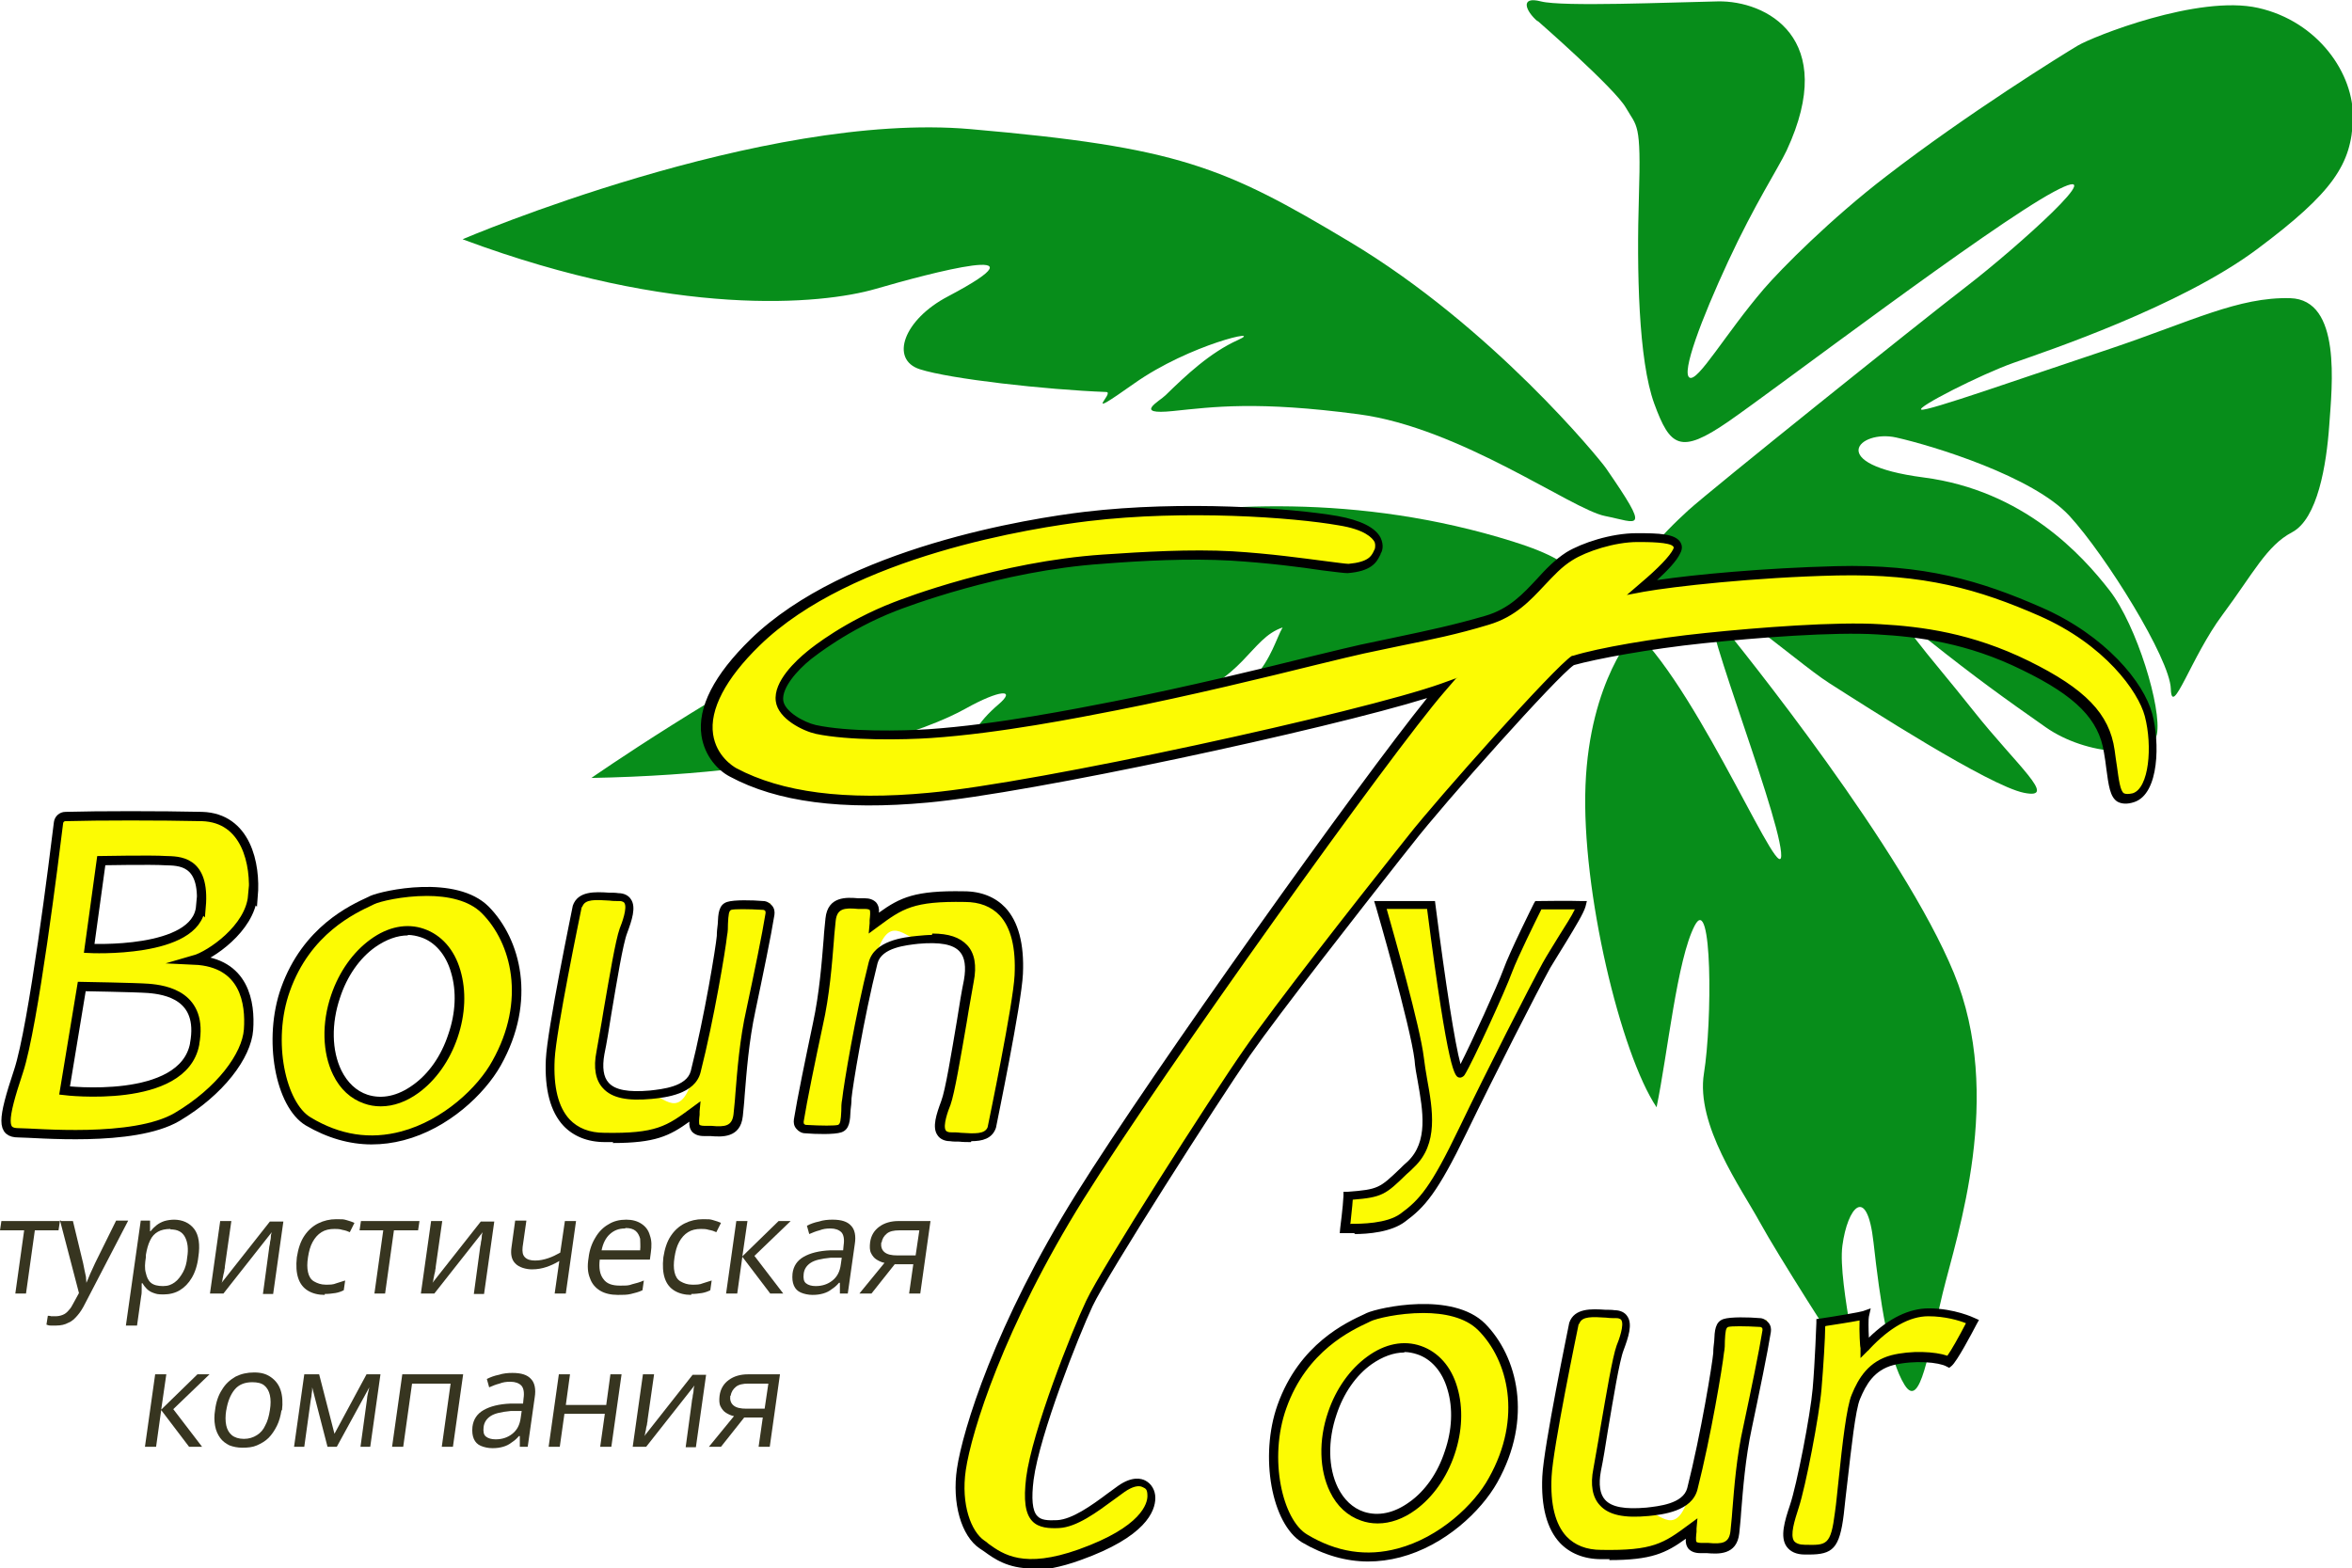
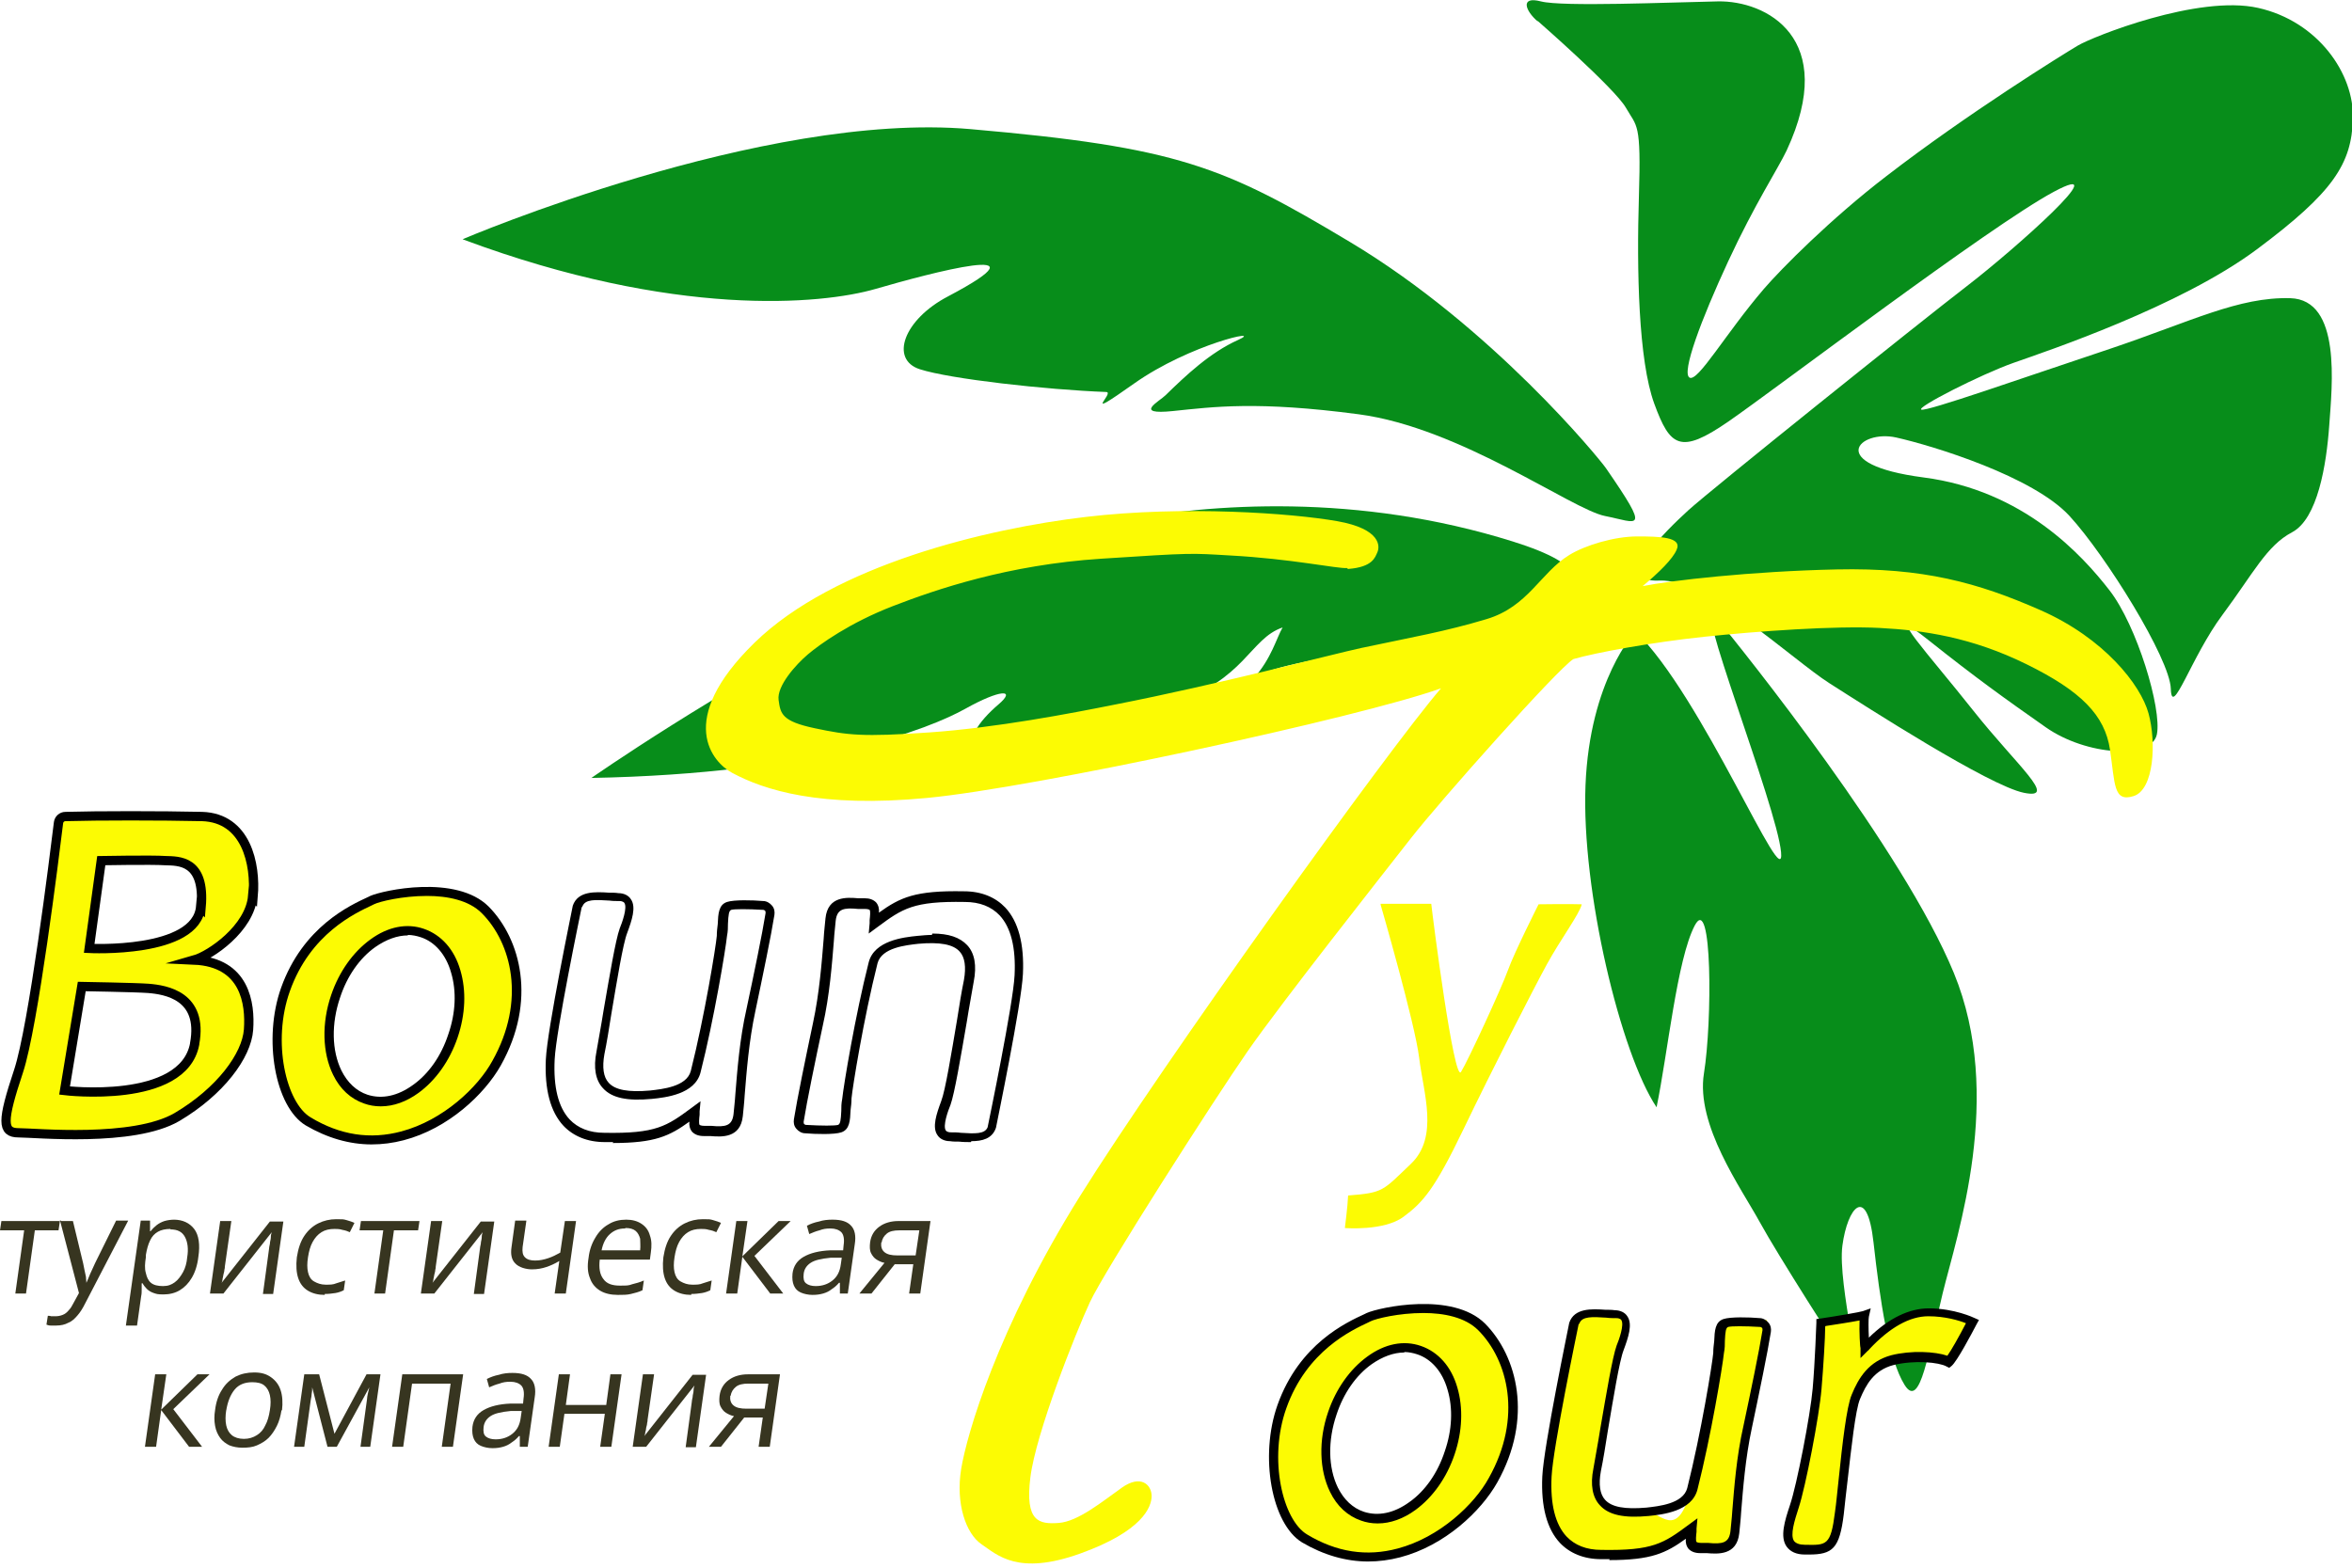
<svg xmlns="http://www.w3.org/2000/svg" id="_Слой_1" version="1.1" viewBox="0 0 506.3 337.7">
  <defs>
    <style>
      .st0 {
        stroke: #000;
        stroke-miterlimit: 10;
        stroke-width: 2px;
      }

      .st0, .st1 {
        fill: #fcfb03;
      }

      .st2 {
        fill: #373520;
      }

      .st3 {
        fill: #078d1a;
      }
    </style>
  </defs>
  <g>
    <path class="st3" d="M99.6,51.5s64.6-27.6,109.3-23.7,54.5,8,81.7,24.3c30.6,18.3,53.8,46.8,55.1,48.7,9.8,14.2,6.9,11.7-.2,10.3s-31.1-19-53-21.9-31.3-1.6-40-.7-2.9-2.1-1.6-3.4c4.4-4.3,9.6-9.2,15.6-11.9s-10.4.9-22.4,9.4-3.9,1.8-6,1.8c-13-.5-33.6-2.8-40.1-4.9s-3.5-10.7,6.1-15.7c22.9-12.1-3.9-5-15.6-1.6s-43.3,6.3-88.7-10.6Z" />
    <path class="st3" d="M127.3,167.5s27.1-18.9,56.9-34,47.5-19.6,56.2-21.3c20.4-3.8,51.8-6.1,85.3,4.4s-4.9,18-23.1,21.7-28.2,4.8-32.7,7.7c3.8-4.2,4.9-8.7,6.2-10.9-7.1,2.4-8,11.3-23.8,16.4s-35.8,11.1-40.7,10-.7-6.4,3.3-9.8.4-3.3-7.1.9-31.8,14-80.7,14.9Z" />
    <path class="st3" d="M352,136s-9.8,10.4-10.7,33.1,7.6,57.8,15.3,69.3c2.4-11.6,4.4-31.8,8.2-39.1s3.8,20.7,2,31.8,8,24.7,12,32,16.7,27.1,19.8,31.8-3.1-18.4-2-26.7,5.3-13.3,6.7-.7,3.3,25.3,6.7,30.7,5.1-7.1,8.2-19.8,13.3-42.4,2.4-68.9-45.1-69.1-51.1-76.4,13,40.4,13.9,50.4-17-33.8-31.4-47.6Z" />
    <path class="st3" d="M331,4.5s16.6,14.5,19,18.7,3.3,3,2.8,19-.1,35.4,3.3,44.7,5.6,11,15.9,3.9,56.3-42.1,70.1-49.5-8.3,12.3-18.7,20.3-55.3,44-60,48.3-16.4,15.6-6.2,15.1,28.6,17,36.6,22.1,34.4,22.1,41.9,23.6-1.5-5.8-11-17.8-19.9-23.3-9.6-15.1,16.6,12.7,25.3,18.8,22.8,7,23.9,1.5-4.3-23.4-10.2-31-18.5-21.5-40-24.3-13.9-10.4-5.9-8.6,29.5,8.4,37.3,16.9,21.6,30.7,21.8,37.2,4.4-6.9,11.1-15.9,9.5-14.9,15-17.8,7.4-14.5,8-23,2.7-27.1-8.4-27.4-21.3,5-38.5,10.8c-19.2,6.4-39.6,13.6-40.9,13.2s12.8-7.6,19.9-10.1,35.8-12.1,52.3-24.4,20.4-18.4,20.7-28.1-7.5-21-20.4-23.9-35.6,6.2-38.8,8.1-23.7,14.6-41.2,28.1c-12,9.2-22.7,20-26.4,24.3-8.3,9.7-14.2,20.1-16,19.1s2.5-12.5,8.3-25,10.7-19.9,12.6-23.9C395.9,8.1,380.1.1,369.8.3s-33.5,1.2-38.1,0-3.3,2.1-.7,4.3Z" />
  </g>
  <g>
    <g>
      <path class="st1" d="M290.2,122.5c5.3-.4,5.8-2.5,6.3-3.6s1-5-8.7-6.7-32.9-3.4-54.1-.9-54.1,10.3-71.3,27.1-8.9,25.8-4.8,28c6.9,3.7,18.9,7.6,42,5.4s93-17.3,110.6-23.6c-11.1,12.8-59.9,80.8-77.7,109.3s-24.4,51.4-25.6,58.8,1,13.9,4.4,16.2,7.8,6.8,21.2,2,15.4-10,15.4-12.4-2.3-4.7-6.4-1.8-9.4,7.3-13.6,7.6-7.3-.2-6.1-9.8,9.7-31,12.8-37.7,26.7-43.6,34-54.1,28.7-37.6,35.1-45.8,31.7-36.6,35-38.6c4.9-1.4,16.8-3.6,28.2-4.8s28.2-2.4,37.7-1.9,19.8,2,31.6,7.8,16.9,11,18,18.4.7,11.4,5.1,10,4.9-11.6,3.2-17.8-9.6-16.2-23.2-22.2-25.4-9.2-43.9-8.8-35.9,2.4-41.8,3.6c3.6-3,6.5-5.9,7.3-7.8,1.3-2.8-3.6-2.9-8.5-2.9s-11.2,1.9-14.6,4c-6.2,3.8-8.8,11.1-17.8,13.8s-15.6,3.8-26.9,6.2c-6.5,1.4-30.6,7.8-53.1,12.2-9.5,1.9-25.6,5-40,6s-17.5.6-24.6-.9-7.4-3.1-7.8-6.1,3.7-7.6,6.3-9.8,9-6.8,18.3-10.4,24.8-8.9,44.8-10.2,19.2-1.2,27.8-.7c13.1.7,23.3,2.9,25.1,2.7Z" />
-       <path d="M222.2,337.7c-5.3,0-8.2-2.1-10.4-3.7-.3-.2-.6-.4-.9-.6-4-2.7-6-9.8-4.9-17.2,1.2-8.2,8.2-31.2,25.7-59.2,16.4-26.3,61.1-88.9,75.5-106.7-21.5,6.7-85.4,20.5-107.5,22.5-18.4,1.7-32.4-.1-42.6-5.6-2.5-1.3-5.4-4.3-6.1-8.8-.9-6.1,2.7-13.1,10.6-20.8,20.4-19.8,60.2-26,71.9-27.4,21.1-2.5,44.6-.8,54.4.9,5,.9,8.2,2.5,9.3,4.7.8,1.7.3,3,0,3.4,0,0,0,.2-.1.3-.8,1.7-2,3.5-7,3.9h0c-.7,0-2.3-.2-5.5-.6-4.6-.7-11.6-1.6-19.7-2.1-8.9-.5-18.9,0-27.7.7-21.8,1.5-42.2,9.3-44.5,10.2-10.2,4-17.3,9.7-18.1,10.3-3.1,2.5-6.3,6.2-6,8.9.3,2.4,4.4,4.7,7,5.3,6.9,1.5,18.5,1.3,24.3.9,14.7-1,31.7-4.4,39.9-6,15.7-3.1,32.1-7.1,43-9.8,4.6-1.1,8.2-2,10.1-2.4,2.8-.6,5.3-1.1,7.6-1.6,7.1-1.5,12.3-2.6,19.2-4.6,5.2-1.5,8.2-4.8,11.1-7.9,1.9-2.1,3.9-4.2,6.4-5.8,3.3-2,9.6-4.1,15.1-4.1,4.8,0,8.2.1,9.4,1.9.3.5.6,1.3,0,2.4-.7,1.6-2.8,3.8-5,5.8,8-1.2,23.1-2.6,38.5-3,19-.5,31.1,3.1,44.3,8.9,13.7,6,22,16.1,23.8,22.9,1.6,5.9,1.6,17.2-3.9,19-1.5.5-2.7.4-3.6-.1-1.6-1-1.9-3.5-2.4-7.2-.1-1-.3-2.2-.5-3.4-1.1-7.1-6-12.1-17.5-17.7-11.9-5.9-22.5-7.2-31.2-7.7-9.4-.6-26.1.7-37.5,1.9-11.6,1.2-23.3,3.4-27.9,4.7-3.6,2.4-28.1,29.9-34.6,38.3l-2.7,3.4c-8.4,10.7-25.9,33-32.4,42.3-7.1,10.3-30.7,47.2-33.9,54-3,6.4-11.4,27.6-12.7,37.4-.5,4-.3,6.7.8,7.8.8.9,2.2,1,4.3.9,3.2-.2,7.3-3.1,10.9-5.8.8-.6,1.5-1.1,2.2-1.6,3-2.1,5-1.6,5.9-1.1,1.3.7,2.1,2.1,2.1,3.7,0,2.9-2.1,8.4-16.1,13.4-4.4,1.6-8,2.2-10.8,2.2ZM313.4,146.1l-2.5,2.9c-11.2,12.9-60.2,81.3-77.6,109.1-17.3,27.7-24.2,50.3-25.4,58.4-1.1,7.5,1.2,13.3,4,15.2.3.2.6.4.9.7,3.2,2.3,7.6,5.4,19.4,1.2,13.7-4.9,14.8-10,14.8-11.5s-.4-1.6-1-1.9c-.9-.5-2.3-.1-3.9,1-.7.5-1.4,1-2.2,1.6-3.8,2.8-8.1,6-11.9,6.2-2.1.1-4.4,0-5.8-1.5-1.5-1.6-1.9-4.5-1.3-9.4,1.3-10,9.8-31.5,12.9-38,3.2-6.9,26.9-44,34.1-54.3,6.5-9.4,24-31.7,32.5-42.4l2.7-3.4c6.1-7.8,31.7-36.6,35.3-38.8h.2c5.4-1.7,17.6-3.8,28.4-4.9,11.5-1.2,28.3-2.5,37.8-1.9,8.9.5,19.7,1.9,31.9,7.9,12.2,6,17.4,11.4,18.5,19.2.2,1.3.3,2.4.5,3.5.4,2.9.7,5.3,1.5,5.8.4.2,1,.2,1.9,0,3.5-1.1,4.3-10.1,2.6-16.6-1.4-5.3-8.6-15.4-22.7-21.6-13-5.7-24.8-9.1-43.5-8.7-17.9.4-35.4,2.4-41.6,3.5l-3.7.7,2.9-2.5c3.8-3.2,6.4-5.9,7.1-7.4,0-.1.2-.4,0-.5-.6-1-5.6-1-7.7-1-4.9,0-11,2-14,3.9-2.3,1.4-4.1,3.4-6,5.4-3.1,3.3-6.3,6.8-12,8.5-6.9,2.1-12.4,3.2-19.3,4.6-2.3.5-4.8,1-7.6,1.6-1.9.4-5.5,1.3-10.1,2.4-10.9,2.7-27.3,6.7-43,9.8-8.2,1.6-25.3,5-40.1,6-5.9.4-17.7.6-24.8-.9-2.7-.6-8.1-3.2-8.6-7-.6-4.3,4.5-8.9,6.7-10.7,1.3-1.1,8.3-6.6,18.6-10.6,2.3-.9,22.9-8.8,45.1-10.3,8.8-.6,18.9-1.2,27.9-.7,8.2.5,15.2,1.5,19.9,2.1,2.4.3,4.5.6,5.1.6h0c4.3-.4,4.9-1.7,5.4-2.7,0-.1.1-.2.2-.4,0,0,.3-.7,0-1.6-.5-.9-2.1-2.7-7.8-3.6-9.7-1.7-32.9-3.4-53.8-.9-11.6,1.4-50.9,7.4-70.8,26.8-7.3,7.1-10.8,13.8-10,19.1.7,4.7,4.3,6.9,5,7.3,9.8,5.2,23.4,7,41.4,5.3,23.3-2.1,93.2-17.4,110.3-23.5l3.6-1.3Z" />
    </g>
    <g>
      <path class="st1" d="M297.2,194.8s7.4,25.5,8.3,33,4.3,17-1.8,22.8-5.8,6.2-13.5,6.8c-.1,2.4-.7,7-.7,7,0,0,8.4.7,12.6-2.4s6.7-5.9,12.9-18.8,15.1-30.3,18-35.6,7-10.8,7.5-12.9c-2.4-.1-9.3,0-9.3,0,0,0-5.2,10.3-6.6,14.2s-8.6,19.5-10.1,21.9-6.1-33.3-6.4-36.2c-2.4,0-10.9,0-10.9,0Z" />
-       <path d="M291.7,265.5c-1.3,0-2.2,0-2.3,0h-1c0,0,.1-1.1.1-1.1,0,0,.6-4.6.7-6.9v-.9c0,0,.9,0,.9,0,6.6-.5,6.9-.8,11.3-5,.5-.5,1-1,1.6-1.5,4.5-4.3,3.3-10.9,2.2-17.2-.3-1.6-.6-3.2-.7-4.7-.9-7.4-8.2-32.6-8.3-32.9l-.4-1.3h13.1c0,0,.1.8.1.8,2.2,17.1,4.2,30,5.4,34.3,2.4-4.7,8-17,9.2-20.3,1.4-3.9,6.4-13.9,6.6-14.3l.3-.5h.6c.3,0,6.9-.1,9.3,0h1.2c0,0-.3,1.2-.3,1.2-.4,1.4-2.1,4.2-4.1,7.5-1.2,2-2.5,4-3.5,5.7-2.9,5.3-11.8,22.7-18,35.5-6.3,13-9,16-13.2,19.1-3,2.3-8,2.7-11,2.7ZM290.6,263.5c2.3,0,7.9,0,10.9-2.2,4.1-3,6.5-5.7,12.6-18.4,6.2-12.9,15.1-30.3,18-35.6,1-1.8,2.3-3.8,3.5-5.8,1.3-2.1,2.7-4.2,3.4-5.7-2.3,0-5.8,0-7.2,0-1.1,2.2-5.1,10.3-6.3,13.5-1.4,3.9-8.6,19.6-10.2,22.1-.3.5-.9.7-1.2.6-.9-.2-2.3-.5-6.9-36.3h-8.7c1.5,5.3,7.2,25.3,8,32,.2,1.5.4,3,.7,4.6,1.2,6.6,2.5,14-2.8,19-.6.6-1.1,1.1-1.6,1.5-4.5,4.4-5.3,5-11.6,5.5-.1,1.7-.4,3.8-.5,5.1Z" />
    </g>
    <g>
      <path class="st1" d="M392,284.8s-.3,8.5-.8,14.3-3.4,20.7-4.9,25.3-3,9.2,2.2,9.3,6.5-.3,7.5-7.9,2.1-21.7,3.5-25,3.3-6.7,7.9-7.9,10.1-.7,12.1.4c1.1-.9,5.1-8.7,5.1-8.7,0,0-4.1-2-9.5-2s-12.9,6.8-13.8,7.7c0-1.3-.2-6.2,0-7.1-.8.3-9.3,1.6-9.3,1.6Z" />
      <path d="M389.5,334.7c-.3,0-.7,0-1,0-1.8,0-3.1-.6-3.9-1.7-1.5-2.1-.4-5.6.7-8.9,1.5-4.4,4.4-19.4,4.9-25.1.5-5.7.8-14.2.8-14.2v-.8s.8-.1.8-.1c3.4-.5,8.6-1.4,9.2-1.6l1.7-.6-.4,1.8c-.1.4-.1,2.6,0,4.5,4.3-4.2,8.7-6.3,12.9-6.3h0c5.5,0,9.7,2,9.9,2.1l.9.4-.5.9c-1,1.9-4.2,8-5.4,9l-.5.4-.6-.3c-1.6-.9-6.9-1.4-11.4-.3-4.2,1.1-5.9,4.2-7.2,7.3-1,2.3-1.9,10.8-2.7,17.7-.3,2.6-.6,5.1-.8,7.1-.9,7.4-2.4,8.7-7.5,8.7ZM392.9,285.6c0,2.3-.4,8.8-.8,13.5-.5,5.9-3.4,20.9-4.9,25.5-.9,2.8-1.9,5.9-1,7.2.4.5,1.2.8,2.3.8,4.7.1,5.6.2,6.5-7,.3-2,.5-4.5.8-7.1.8-7.7,1.7-15.6,2.8-18.2,1.5-3.7,3.7-7.2,8.5-8.5,4.3-1.1,9.5-.8,12.1.1.8-1.1,2.5-4.1,4-7-1.5-.6-4.5-1.5-8.1-1.5h0c-4,0-8.3,2.4-12.7,7.1-.1.2-.3.3-.3.3l-1.6,1.6v-2.2c-.1,0-.3-3.7-.2-5.9-2,.4-5.4.9-7.3,1.2Z" />
    </g>
    <g>
      <path class="st1" d="M338.8,284.9s-5.5,26.4-5.8,33,.7,16.6,11.7,16.8,13.9-1.6,19.5-5.7c-.2,2.4-.8,4.2,1.9,4.3s6.8,1.3,7.3-3.3.8-13.8,2.7-22.7,3.4-16.3,4.1-20.6-.5-1.8-1.5-1.9c-2.4-.2-6.1-.3-7.4.1s-1.2,2.8-1.6,6.4-2.7,17.7-5.7,29.3-6.7,4.6-9.7,4.9c-7.4.8-12.4-1-10.9-9s3.6-22.8,5-26.3,2.4-7.2-1-7.3-7.9-1.1-8.9,1.9Z" />
      <path d="M346.5,335.7c-.6,0-1.2,0-1.8,0-3.8,0-6.8-1.3-8.9-3.5-2.8-3-4.1-7.8-3.8-14.3.3-6.5,5.6-32,5.8-33.1h0c1.1-3.2,4.8-3,7.8-2.8.7,0,1.4,0,2,.1,1.2,0,2.2.5,2.7,1.3,1.2,1.7.2,4.6-.8,7.3-.9,2.3-2.2,10.3-3.4,17.4-.5,3.2-1,6.3-1.5,8.7-.5,2.8-.2,4.9.9,6.1,1.4,1.6,4.3,2.1,8.9,1.7,2.6-.3,7.9-.8,8.8-4.2,3-11.9,5.4-26.8,5.6-29.1,0-.9.1-1.7.2-2.5.1-2.3.2-4.2,2-4.8,1.5-.5,5.5-.4,7.8-.2.7,0,1.4.4,1.9,1,.5.6.6,1.3.5,2-.7,4.4-2.5,13.1-4.1,20.7-1.4,6.5-1.9,13.2-2.3,18.1-.1,1.8-.3,3.3-.4,4.5-.5,4.8-4.6,4.5-7,4.3-.5,0-.9,0-1.4,0-1.1,0-1.9-.3-2.5-.9-.5-.6-.7-1.4-.6-2.2-4.3,3.1-7.4,4.6-16.5,4.6ZM339.8,285.2c-.3,1.5-5.5,26.5-5.8,32.7-.3,6,.8,10.3,3.2,12.9,1.8,1.9,4.3,2.9,7.5,2.9,11.1.2,13.4-1.4,18.8-5.4l1.9-1.4-.2,2.2c0,.2,0,.5,0,.7-.1.9-.2,1.9,0,2.2,0,0,.3.2,1,.2.5,0,1,0,1.5,0,3.1.3,4.5,0,4.8-2.5.1-1.2.3-2.7.4-4.4.4-4.9.9-11.7,2.4-18.3,1.6-7.5,3.4-16.2,4.1-20.6,0-.2,0-.4-.1-.5,0,0-.2-.2-.4-.2-3.4-.2-6.2-.2-6.9,0-.5.2-.6,1-.7,3,0,.8,0,1.6-.2,2.6-.3,2.9-2.8,18-5.7,29.4-1.2,4.7-7.5,5.4-10.5,5.7-5.3.5-8.6-.2-10.5-2.3-1.6-1.7-2.1-4.4-1.4-7.9.4-2.4,1-5.5,1.5-8.7,1.3-7.5,2.6-15.3,3.5-17.8.5-1.2,1.7-4.5,1-5.5,0,0-.2-.4-1.1-.4-.7,0-1.4,0-2.1-.1-3.1-.2-5.2-.3-5.8,1.2Z" />
    </g>
    <g>
      <path class="st1" d="M318.9,285.7c-6.5-6.6-21.7-3.4-24.3-2.1-3.2,1.5-13.9,5.9-18.7,19.2-4,11.2-.9,25,4.9,28.4,18.3,11,35.4-3.3,40.6-12.6,7.3-13.1,4.6-25.9-2.5-33ZM312,312.9c-3.4,9.9-11.7,15.9-18.7,13.6-7-2.4-9.9-12.3-6.5-22.2,3.4-9.9,11.7-15.9,18.7-13.6,7,2.4,9.9,12.3,6.5,22.2Z" />
      <path d="M294.5,336.2c-4.8,0-9.6-1.4-14.2-4.1-6.6-4-9.2-18.6-5.3-29.6,4.7-13.2,14.9-17.8,18.8-19.6l.4-.2c2.7-1.2,18.5-4.7,25.5,2.3h0c6.9,7,10.4,20.3,2.6,34.2-3.5,6.2-11.3,13.6-20.9,16.1-2.3.6-4.6.9-6.9.9ZM306.4,282.7c-5.3,0-10.2,1.2-11.4,1.8l-.4.2c-3.6,1.7-13.3,6.1-17.7,18.5-3.9,10.9-.8,24.1,4.5,27.2,6.3,3.8,12.8,4.8,19.5,3,9-2.4,16.5-9.5,19.6-15.2,7.3-13,4.1-25.4-2.3-31.8h0c-2.8-2.8-7.4-3.7-11.8-3.7ZM296.5,328c-1.2,0-2.4-.2-3.5-.6-2.9-1-5.2-3.1-6.7-6.2-2.3-4.7-2.5-11.1-.4-17.2,1.7-5,4.7-9.2,8.4-11.9,3.8-2.8,7.9-3.6,11.6-2.3,3.7,1.3,6.5,4.4,7.8,8.9,1.3,4.4,1.1,9.5-.6,14.5-1.7,5-4.7,9.2-8.4,11.9-2.6,1.9-5.4,2.9-8.1,2.9ZM302.3,291.2c-2.3,0-4.7.9-7,2.5-3.4,2.4-6.1,6.3-7.6,10.9-1.9,5.6-1.8,11.4.3,15.7,1.3,2.6,3.2,4.4,5.6,5.2,3.1,1,6.5.3,9.8-2.1,3.4-2.4,6.1-6.3,7.6-10.9,1.6-4.6,1.8-9.3.6-13.3-1.1-3.9-3.5-6.6-6.5-7.6-.9-.3-1.9-.5-2.8-.5Z" />
    </g>
    <g>
-       <path class="st1" d="M124.3,195.1s-5.5,26.4-5.8,33,.7,16.6,11.7,16.8,13.9-1.6,19.5-5.7c-.2,2.4-.8,4.2,1.9,4.3s6.8,1.3,7.3-3.3.8-13.8,2.7-22.7,3.4-16.3,4.1-20.6-.5-1.8-1.5-1.9c-2.4-.2-6.1-.3-7.4.1s-1.2,2.8-1.6,6.4-2.7,17.7-5.7,29.3-6.7,4.6-9.7,4.9c-7.4.8-12.4-1-10.9-9s3.6-22.8,5-26.3,2.4-7.2-1-7.3-7.9-1.1-8.9,1.9Z" />
      <path d="M132,245.9c-.6,0-1.2,0-1.8,0-3.8,0-6.8-1.3-8.9-3.5-2.8-3-4.1-7.8-3.8-14.3.3-6.5,5.6-32,5.8-33.1h0c1.1-3.2,4.8-3,7.8-2.8.7,0,1.4,0,2,.1,1.2,0,2.2.5,2.7,1.3,1.2,1.7.2,4.6-.8,7.3-.9,2.3-2.2,10.3-3.4,17.4-.5,3.2-1,6.3-1.5,8.7-.5,2.8-.2,4.9.9,6.1,1.4,1.6,4.3,2.1,8.9,1.7,2.6-.3,7.9-.8,8.8-4.2,3-11.9,5.4-26.8,5.6-29.1,0-.9.1-1.7.2-2.5.1-2.3.2-4.2,2-4.8,1.5-.5,5.5-.4,7.8-.2.7,0,1.4.4,1.9,1,.5.6.6,1.3.5,2-.7,4.4-2.5,13.1-4.1,20.7-1.4,6.5-1.9,13.2-2.3,18.1-.1,1.8-.3,3.3-.4,4.5-.5,4.8-4.6,4.5-7,4.3-.5,0-.9,0-1.4,0-1.1,0-1.9-.3-2.5-.9-.5-.6-.7-1.4-.6-2.2-4.3,3.1-7.4,4.6-16.5,4.6ZM125.2,195.4c-.3,1.5-5.5,26.5-5.8,32.7-.3,6,.8,10.3,3.2,12.9,1.8,1.9,4.3,2.9,7.5,2.9,11.1.2,13.4-1.4,18.8-5.4l1.9-1.4-.2,2.2c0,.2,0,.5,0,.7-.1.9-.2,1.9,0,2.2,0,0,.3.2,1,.2.5,0,1,0,1.5,0,3.1.3,4.5,0,4.8-2.5.1-1.2.3-2.7.4-4.4.4-4.9.9-11.7,2.4-18.3,1.6-7.5,3.4-16.2,4.1-20.6,0-.2,0-.4-.1-.5,0,0-.2-.2-.4-.2-3.4-.2-6.2-.2-6.9,0-.5.2-.6,1-.7,3,0,.8,0,1.6-.2,2.6-.3,2.9-2.8,18-5.7,29.4-1.2,4.7-7.5,5.4-10.5,5.7-5.3.5-8.6-.2-10.5-2.3-1.6-1.7-2.1-4.4-1.4-7.9.4-2.4,1-5.5,1.5-8.7,1.3-7.5,2.6-15.3,3.5-17.8.5-1.2,1.7-4.5,1-5.5,0,0-.2-.4-1.1-.4-.7,0-1.4,0-2.1-.1-3.1-.2-5.2-.3-5.8,1.2Z" />
    </g>
    <g>
-       <path class="st1" d="M213.4,242.8s5.5-26.4,5.8-33-.7-16.6-11.7-16.8-13.9,1.6-19.5,5.7c.2-2.4.8-4.2-1.9-4.3s-6.8-1.3-7.3,3.3-.8,13.8-2.7,22.7-3.4,16.3-4.1,20.6.5,1.8,1.5,1.9c2.4.2,6.1.3,7.4-.1s1.2-2.8,1.6-6.4,2.7-17.7,5.7-29.3,6.7-4.6,9.7-4.9c7.4-.8,12.4,1,10.9,9s-3.6,22.8-5,26.3-2.4,7.2,1,7.3,7.9,1.1,8.9-1.9Z" />
      <path d="M209,245.9c-.8,0-1.7,0-2.5-.1-.7,0-1.4,0-2-.1-1.2,0-2.2-.5-2.7-1.3-1.2-1.7-.2-4.6.8-7.3.9-2.3,2.2-10.3,3.4-17.4.5-3.2,1-6.3,1.5-8.7.5-2.8.2-4.9-.9-6.1-1.4-1.6-4.3-2.1-8.9-1.7-2.6.3-7.9.8-8.8,4.2-3,11.9-5.4,26.8-5.6,29.1,0,.9-.1,1.7-.2,2.5-.1,2.3-.2,4.2-2,4.8-1.5.5-5.5.4-7.8.2-.7,0-1.4-.4-1.9-1-.5-.6-.6-1.3-.5-2,.7-4.4,2.5-13.1,4.1-20.7,1.4-6.5,1.9-13.2,2.3-18.1.1-1.8.3-3.3.4-4.5.5-4.8,4.6-4.5,7-4.3.5,0,.9,0,1.4,0,1.1,0,1.9.3,2.5.9.5.6.7,1.4.6,2.2,4.6-3.3,7.8-4.8,18.3-4.6,3.8,0,6.8,1.3,8.9,3.5,2.8,3,4.1,7.8,3.8,14.3-.3,6.5-5.6,32-5.8,33.1h0c-.8,2.4-3,2.9-5.3,2.9ZM200.7,201c3.5,0,5.9.8,7.5,2.5,1.6,1.7,2.1,4.4,1.4,7.9-.4,2.4-1,5.5-1.5,8.7-1.3,7.5-2.6,15.3-3.5,17.8-.5,1.2-1.7,4.5-1,5.5,0,0,.2.4,1.1.4.7,0,1.4,0,2.1.1,3.1.2,5.2.3,5.8-1.2.3-1.5,5.5-26.5,5.8-32.7.3-6-.8-10.3-3.2-12.9-1.8-1.9-4.3-2.9-7.5-2.9-11.1-.2-13.4,1.4-18.8,5.4l-1.9,1.4.2-2.2c0-.2,0-.5,0-.7.1-.9.2-1.9,0-2.2,0,0-.3-.2-1-.2-.5,0-1,0-1.5,0-3.1-.3-4.5,0-4.8,2.5-.1,1.2-.3,2.7-.4,4.4-.4,4.9-.9,11.7-2.4,18.3-1.6,7.5-3.4,16.2-4.1,20.6,0,.2,0,.4.1.5,0,0,.2.2.4.2,3.4.2,6.2.2,6.9,0,.5-.2.6-1,.7-3,0-.8,0-1.6.2-2.6.3-2.9,2.8-18,5.7-29.4,1.2-4.7,7.5-5.4,10.5-5.7,1.1-.1,2.1-.2,3.1-.2Z" />
    </g>
    <g>
      <path class="st1" d="M104.4,195.9c-6.5-6.6-21.7-3.4-24.3-2.1-3.2,1.5-13.9,5.9-18.7,19.2-4,11.2-.9,25,4.9,28.4,18.3,11,35.4-3.3,40.6-12.6,7.3-13.1,4.6-25.9-2.5-33ZM97.5,223.1c-3.4,9.9-11.7,15.9-18.7,13.6-7-2.4-9.9-12.3-6.5-22.2,3.4-9.9,11.7-15.9,18.7-13.6,7,2.4,9.9,12.3,6.5,22.2Z" />
      <path d="M80,246.4c-4.8,0-9.6-1.4-14.2-4.1-6.6-4-9.2-18.6-5.3-29.6,4.7-13.2,14.9-17.8,18.8-19.6l.4-.2c2.7-1.2,18.5-4.7,25.5,2.3h0c6.9,7,10.4,20.3,2.6,34.2-3.5,6.2-11.3,13.6-20.9,16.1-2.3.6-4.6.9-6.9.9ZM91.9,192.9c-5.3,0-10.2,1.2-11.4,1.8l-.4.2c-3.6,1.7-13.3,6.1-17.7,18.5-3.9,10.9-.8,24.1,4.5,27.2,6.3,3.8,12.8,4.8,19.5,3,9-2.4,16.5-9.5,19.6-15.2,7.3-13,4.1-25.4-2.3-31.8h0c-2.8-2.8-7.4-3.7-11.8-3.7ZM81.9,238.2c-1.2,0-2.4-.2-3.5-.6-2.9-1-5.2-3.1-6.7-6.2-2.3-4.7-2.5-11.1-.4-17.2,1.7-5,4.7-9.2,8.4-11.9,3.8-2.8,7.9-3.6,11.6-2.3,3.7,1.3,6.5,4.4,7.8,8.9,1.3,4.4,1.1,9.5-.6,14.5-1.7,5-4.7,9.2-8.4,11.9-2.6,1.9-5.4,2.9-8.1,2.9ZM87.8,201.4c-2.3,0-4.7.9-7,2.5-3.4,2.4-6.1,6.3-7.6,10.9-1.9,5.6-1.8,11.4.3,15.7,1.3,2.6,3.2,4.4,5.6,5.2,3.1,1,6.5.3,9.8-2.1,3.4-2.4,6.1-6.3,7.6-10.9,1.6-4.6,1.8-9.3.6-13.3-1.1-3.9-3.5-6.6-6.5-7.6-.9-.3-1.9-.5-2.8-.5Z" />
    </g>
    <path class="st0" d="M54.5,193c.6-7-1.5-16.9-11-17.2-8.9-.2-22.4-.2-29.4,0-.8,0-1.4.6-1.5,1.3-.9,7.3-5.4,43.8-8.6,53.5-3.6,10.8-3.6,13.3,0,13.3s24.7,2.1,34.1-3.4c9.3-5.5,15-13.2,15.4-18.8.4-5.6-.7-14.5-11.7-15,3.5-1,12-6.8,12.6-13.8ZM41.9,224.8c-2.5,13.1-28,10-28,10l3.7-22.4s11.6.2,14.3.4c3.8.3,11.9,1.6,10,11.9ZM43.2,195.2c-.9,10.2-24,9-24,9l2.6-18.9s11-.2,13.8,0c2.8.1,8.6-.2,7.7,10Z" />
    <g>
      <path class="st2" d="M12.6,264.9h-5.1l-1.9,13.6h-2.3l1.9-13.6H0l.3-2h12.6l-.3,2Z" />
      <path class="st2" d="M13.2,262.9h2.5l2.2,9.1c.1.5.2,1,.3,1.5.1.5.2,1,.3,1.4,0,.4.1.9.1,1.3h0c.2-.5.5-1.1.8-1.9.4-.8.7-1.6,1.1-2.4l4.5-9.1h2.6l-9.3,17.9c-.5,1-1,1.8-1.6,2.5-.6.7-1.2,1.3-2,1.6-.7.4-1.6.6-2.6.6s-.8,0-1.2,0-.6-.1-.9-.2l.3-1.9c.2,0,.5,0,.7.1.3,0,.6,0,.9,0,.6,0,1.1-.1,1.6-.3.5-.2.9-.5,1.3-1,.4-.4.7-.9,1-1.5l1.2-2.2-4.1-15.7Z" />
      <path class="st2" d="M37.4,262.6c1.9,0,3.4.7,4.4,2,1,1.3,1.3,3.4.9,6-.2,1.8-.7,3.3-1.4,4.5-.7,1.2-1.6,2.1-2.6,2.7s-2.2.9-3.5.9-1.5-.1-2.1-.3-1.1-.5-1.5-.9c-.4-.4-.7-.8-.9-1.2h-.2c0,.4,0,.8,0,1.3,0,.5,0,1-.1,1.4l-.9,6.4h-2.4l3.2-22.6h2v2.3s.1,0,.1,0c.4-.5.8-.9,1.3-1.3.5-.4,1.1-.7,1.7-.9.7-.2,1.4-.3,2.3-.3ZM36.7,264.6c-1.1,0-2,.2-2.7.6-.7.4-1.3,1-1.7,1.9-.4.8-.7,1.9-.9,3.1v.5c-.2,1.3-.3,2.4,0,3.4.2.9.5,1.6,1.1,2.1.6.5,1.5.7,2.6.7s1.8-.3,2.5-.8c.7-.5,1.3-1.3,1.8-2.2s.8-2,.9-3.2c.3-1.8.1-3.3-.5-4.4-.6-1.1-1.6-1.6-3.1-1.6Z" />
      <path class="st2" d="M49.8,262.9l-1.4,9.8c0,.2,0,.4-.1.7,0,.3-.1.6-.2,1s-.1.7-.2,1c0,.3-.1.6-.2.8l10.4-13.2h2.9l-2.2,15.6h-2.2l1.3-9.6c0-.3.1-.7.2-1.2,0-.5.2-.9.2-1.4,0-.5.1-.8.2-1.1l-10.4,13.2h-2.9l2.2-15.6h2.3Z" />
      <path class="st2" d="M69.9,278.8c-1.4,0-2.6-.3-3.6-.9-1-.6-1.7-1.5-2.1-2.7-.4-1.2-.5-2.7-.3-4.5.3-1.9.8-3.4,1.6-4.6.8-1.2,1.8-2.1,3-2.7,1.2-.6,2.5-.9,3.9-.9s1.5,0,2.2.2c.7.2,1.3.4,1.7.6l-1,2c-.4-.2-1-.4-1.6-.5-.6-.2-1.2-.2-1.7-.2-1.1,0-2,.2-2.8.7-.8.5-1.4,1.2-1.9,2.1s-.8,2-1,3.3c-.2,1.3-.2,2.3,0,3.2.2.9.6,1.6,1.3,2s1.5.7,2.5.7,1.6,0,2.3-.3c.7-.2,1.3-.4,1.9-.6l-.3,2.1c-.6.3-1.2.5-1.8.6-.7.1-1.4.2-2.3.2Z" />
      <path class="st2" d="M89.9,264.9h-5.1l-1.9,13.6h-2.3l1.9-13.6h-5.1l.3-2h12.6l-.3,2Z" />
      <path class="st2" d="M95.2,262.9l-1.4,9.8c0,.2,0,.4-.1.7,0,.3-.1.6-.2,1s-.1.7-.2,1c0,.3-.1.6-.2.8l10.4-13.2h2.9l-2.2,15.6h-2.2l1.3-9.6c0-.3.1-.7.2-1.2,0-.5.2-.9.2-1.4,0-.5.1-.8.2-1.1l-10.4,13.2h-2.9l2.2-15.6h2.3Z" />
      <path class="st2" d="M113.3,262.9l-.8,5.6c-.1,1,0,1.7.5,2.2.5.5,1.2.7,2.2.7s1.9-.2,2.8-.5c.9-.3,1.7-.7,2.6-1.2l1-6.8h2.4l-2.2,15.6h-2.4l1-7c-1,.6-1.9,1-2.8,1.3-.9.3-1.9.5-3.1.5s-2.8-.4-3.6-1.3c-.8-.8-1-2-.8-3.4l.8-5.8h2.4Z" />
      <path class="st2" d="M134.8,262.6c1.3,0,2.4.3,3.3.9.9.6,1.5,1.4,1.8,2.5.4,1.1.4,2.3.2,3.7l-.2,1.5h-10.8c-.2,1.8,0,3.2.8,4.2.7,1,1.9,1.4,3.5,1.4s1.9,0,2.7-.3c.8-.2,1.6-.4,2.5-.8l-.3,2.1c-.8.4-1.7.6-2.5.8-.8.2-1.7.2-2.8.2-1.5,0-2.8-.3-3.8-.9-1-.6-1.8-1.5-2.2-2.7-.5-1.2-.6-2.6-.3-4.4.2-1.7.7-3.1,1.5-4.4.7-1.2,1.7-2.2,2.8-2.8,1.1-.7,2.4-1,3.8-1ZM134.5,264.5c-1.3,0-2.3.4-3.2,1.2-.9.8-1.5,2-1.8,3.5h8.3c.1-.9,0-1.8,0-2.5-.2-.7-.5-1.3-1-1.7-.5-.4-1.2-.6-2.1-.6Z" />
      <path class="st2" d="M148.8,278.8c-1.4,0-2.6-.3-3.6-.9-1-.6-1.7-1.5-2.1-2.7-.4-1.2-.5-2.7-.3-4.5.3-1.9.8-3.4,1.6-4.6.8-1.2,1.8-2.1,3-2.7,1.2-.6,2.5-.9,3.9-.9s1.5,0,2.2.2c.7.2,1.3.4,1.7.6l-1,2c-.4-.2-1-.4-1.6-.5-.6-.2-1.2-.2-1.7-.2-1.1,0-2,.2-2.8.7-.8.5-1.4,1.2-1.9,2.1s-.8,2-1,3.3c-.2,1.3-.2,2.3,0,3.2.2.9.6,1.6,1.3,2s1.5.7,2.5.7,1.6,0,2.3-.3c.7-.2,1.3-.4,1.9-.6l-.3,2.1c-.6.3-1.2.5-1.8.6-.7.1-1.4.2-2.3.2Z" />
      <path class="st2" d="M167.6,262.9h2.6l-7.8,7.5,6.2,8.1h-2.8l-6-7.9-1.1,7.9h-2.4l2.2-15.6h2.4l-1.1,7.6,7.8-7.6Z" />
      <path class="st2" d="M179.2,262.6c1.9,0,3.2.4,4,1.3.8.8,1.1,2.2.8,4l-1.5,10.6h-1.7v-2.3h-.2c-.5.6-1,1-1.6,1.4-.5.4-1.1.7-1.8.9-.7.2-1.4.3-2.3.3s-1.8-.2-2.5-.5c-.7-.3-1.2-.8-1.5-1.5-.3-.7-.4-1.5-.3-2.6.2-1.6,1-2.8,2.4-3.6,1.4-.8,3.3-1.3,5.8-1.4h2.7c0-.1.1-1.1.1-1.1.2-1.3,0-2.3-.5-2.8-.5-.5-1.3-.8-2.3-.8s-1.6.1-2.4.4c-.8.2-1.5.5-2.2.8l-.5-1.8c.8-.4,1.6-.7,2.6-.9.9-.3,1.9-.4,2.9-.4ZM181.2,270.8h-2.4c-2,.2-3.4.5-4.3,1.1-.9.6-1.4,1.4-1.5,2.4-.1.9,0,1.6.5,2,.5.4,1.2.6,2.1.6,1.4,0,2.6-.4,3.6-1.2,1-.8,1.6-1.9,1.8-3.5l.2-1.4Z" />
      <path class="st2" d="M187.8,278.5h-2.8l5.4-6.6c-.6-.1-1.2-.4-1.7-.7s-.9-.8-1.2-1.4c-.3-.6-.3-1.4-.2-2.3.2-1.5.9-2.6,2-3.4,1.1-.8,2.5-1.2,4.1-1.2h6.9l-2.2,15.6h-2.4l.9-6.3h-4l-5,6.3ZM189.7,267.5c-.1.9.1,1.6.7,2.1.6.5,1.5.7,2.8.7h3.9l.8-5.4h-4.3c-1.2,0-2.1.2-2.7.7-.6.5-1,1.1-1.1,1.9Z" />
      <path class="st2" d="M42.5,295.9h2.6l-7.8,7.5,6.2,8.1h-2.8l-6-7.9-1.1,7.9h-2.4l2.2-15.6h2.4l-1.1,7.6,7.8-7.6Z" />
      <path class="st2" d="M60.6,303.6c-.2,1.3-.5,2.4-1,3.4-.5,1-1.1,1.9-1.8,2.6-.7.7-1.6,1.2-2.5,1.6-.9.4-2,.5-3.1.5s-2-.2-2.8-.5c-.8-.4-1.5-.9-2-1.6-.5-.7-.9-1.5-1.1-2.6s-.2-2.2,0-3.4c.2-1.7.7-3.2,1.5-4.4.7-1.2,1.7-2.1,2.9-2.8,1.2-.6,2.5-.9,4-.9s2.6.3,3.6,1,1.7,1.6,2.1,2.8c.4,1.2.5,2.7.3,4.4ZM48.7,303.6c-.2,1.3-.2,2.3,0,3.3.2.9.6,1.6,1.2,2.1.6.5,1.5.8,2.6.8s2-.3,2.8-.8c.8-.5,1.4-1.2,1.8-2.1.5-.9.8-2,1-3.3.2-1.2.2-2.3,0-3.2-.2-.9-.6-1.6-1.2-2.1-.6-.5-1.5-.7-2.6-.7-1.6,0-2.9.5-3.8,1.6s-1.5,2.6-1.8,4.5Z" />
      <path class="st2" d="M81.9,295.9l-2.2,15.6h-2.1l1.4-10.2c0-.4.1-.8.2-1.3s.2-.9.3-1.3h0l-7,12.8h-2l-3.3-12.8h0c0,.4,0,.9-.1,1.3,0,.4-.1.9-.2,1.4l-1.4,10.1h-2.2l2.2-15.6h3.2l3.3,12.8,6.9-12.8h3.2Z" />
      <path class="st2" d="M99.7,295.9l-2.2,15.6h-2.4l1.9-13.6h-8.3l-1.9,13.6h-2.4l2.2-15.6h13.1Z" />
      <path class="st2" d="M110.3,295.6c1.9,0,3.2.4,4,1.3.8.8,1.1,2.2.8,4l-1.5,10.6h-1.7v-2.3h-.2c-.5.6-1,1-1.6,1.4-.5.4-1.1.7-1.8.9-.7.2-1.4.3-2.3.3s-1.8-.2-2.5-.5-1.2-.8-1.5-1.5c-.3-.7-.4-1.5-.3-2.6.2-1.6,1-2.8,2.4-3.6,1.4-.8,3.3-1.3,5.8-1.4h2.7c0-.1.1-1.1.1-1.1.2-1.3,0-2.3-.5-2.8-.5-.5-1.3-.8-2.3-.8s-1.6.1-2.4.4c-.8.2-1.5.5-2.2.8l-.5-1.8c.8-.4,1.6-.7,2.6-.9.9-.3,1.9-.4,2.9-.4ZM112.3,303.8h-2.4c-2,.2-3.4.5-4.3,1.1-.9.6-1.4,1.4-1.5,2.4-.1.9,0,1.6.5,2,.5.4,1.2.6,2.1.6,1.4,0,2.6-.4,3.6-1.2,1-.8,1.6-1.9,1.8-3.5l.2-1.4Z" />
      <path class="st2" d="M122.7,295.9l-.9,6.6h8.7l.9-6.6h2.4l-2.2,15.6h-2.4l1-7.1h-8.7l-1,7.1h-2.4l2.2-15.6h2.4Z" />
      <path class="st2" d="M140.8,295.9l-1.4,9.8c0,.2,0,.4-.1.7,0,.3-.1.6-.2,1,0,.3-.1.7-.2,1,0,.3-.1.6-.2.8l10.4-13.2h2.9l-2.2,15.6h-2.2l1.3-9.6c0-.3.1-.7.2-1.2,0-.5.2-.9.2-1.4,0-.5.1-.8.2-1.1l-10.4,13.2h-2.9l2.2-15.6h2.3Z" />
      <path class="st2" d="M155.4,311.5h-2.8l5.4-6.6c-.6-.1-1.2-.4-1.7-.7-.5-.3-.9-.8-1.2-1.4-.3-.6-.3-1.4-.2-2.3.2-1.5.9-2.6,2-3.4,1.1-.8,2.5-1.2,4.1-1.2h6.9l-2.2,15.6h-2.4l.9-6.3h-4l-5,6.3ZM157.2,300.5c-.1.9.1,1.6.7,2.1.6.5,1.5.7,2.8.7h3.9l.8-5.4h-4.3c-1.2,0-2.1.2-2.7.7-.6.5-1,1.1-1.1,1.9Z" />
    </g>
  </g>
</svg>